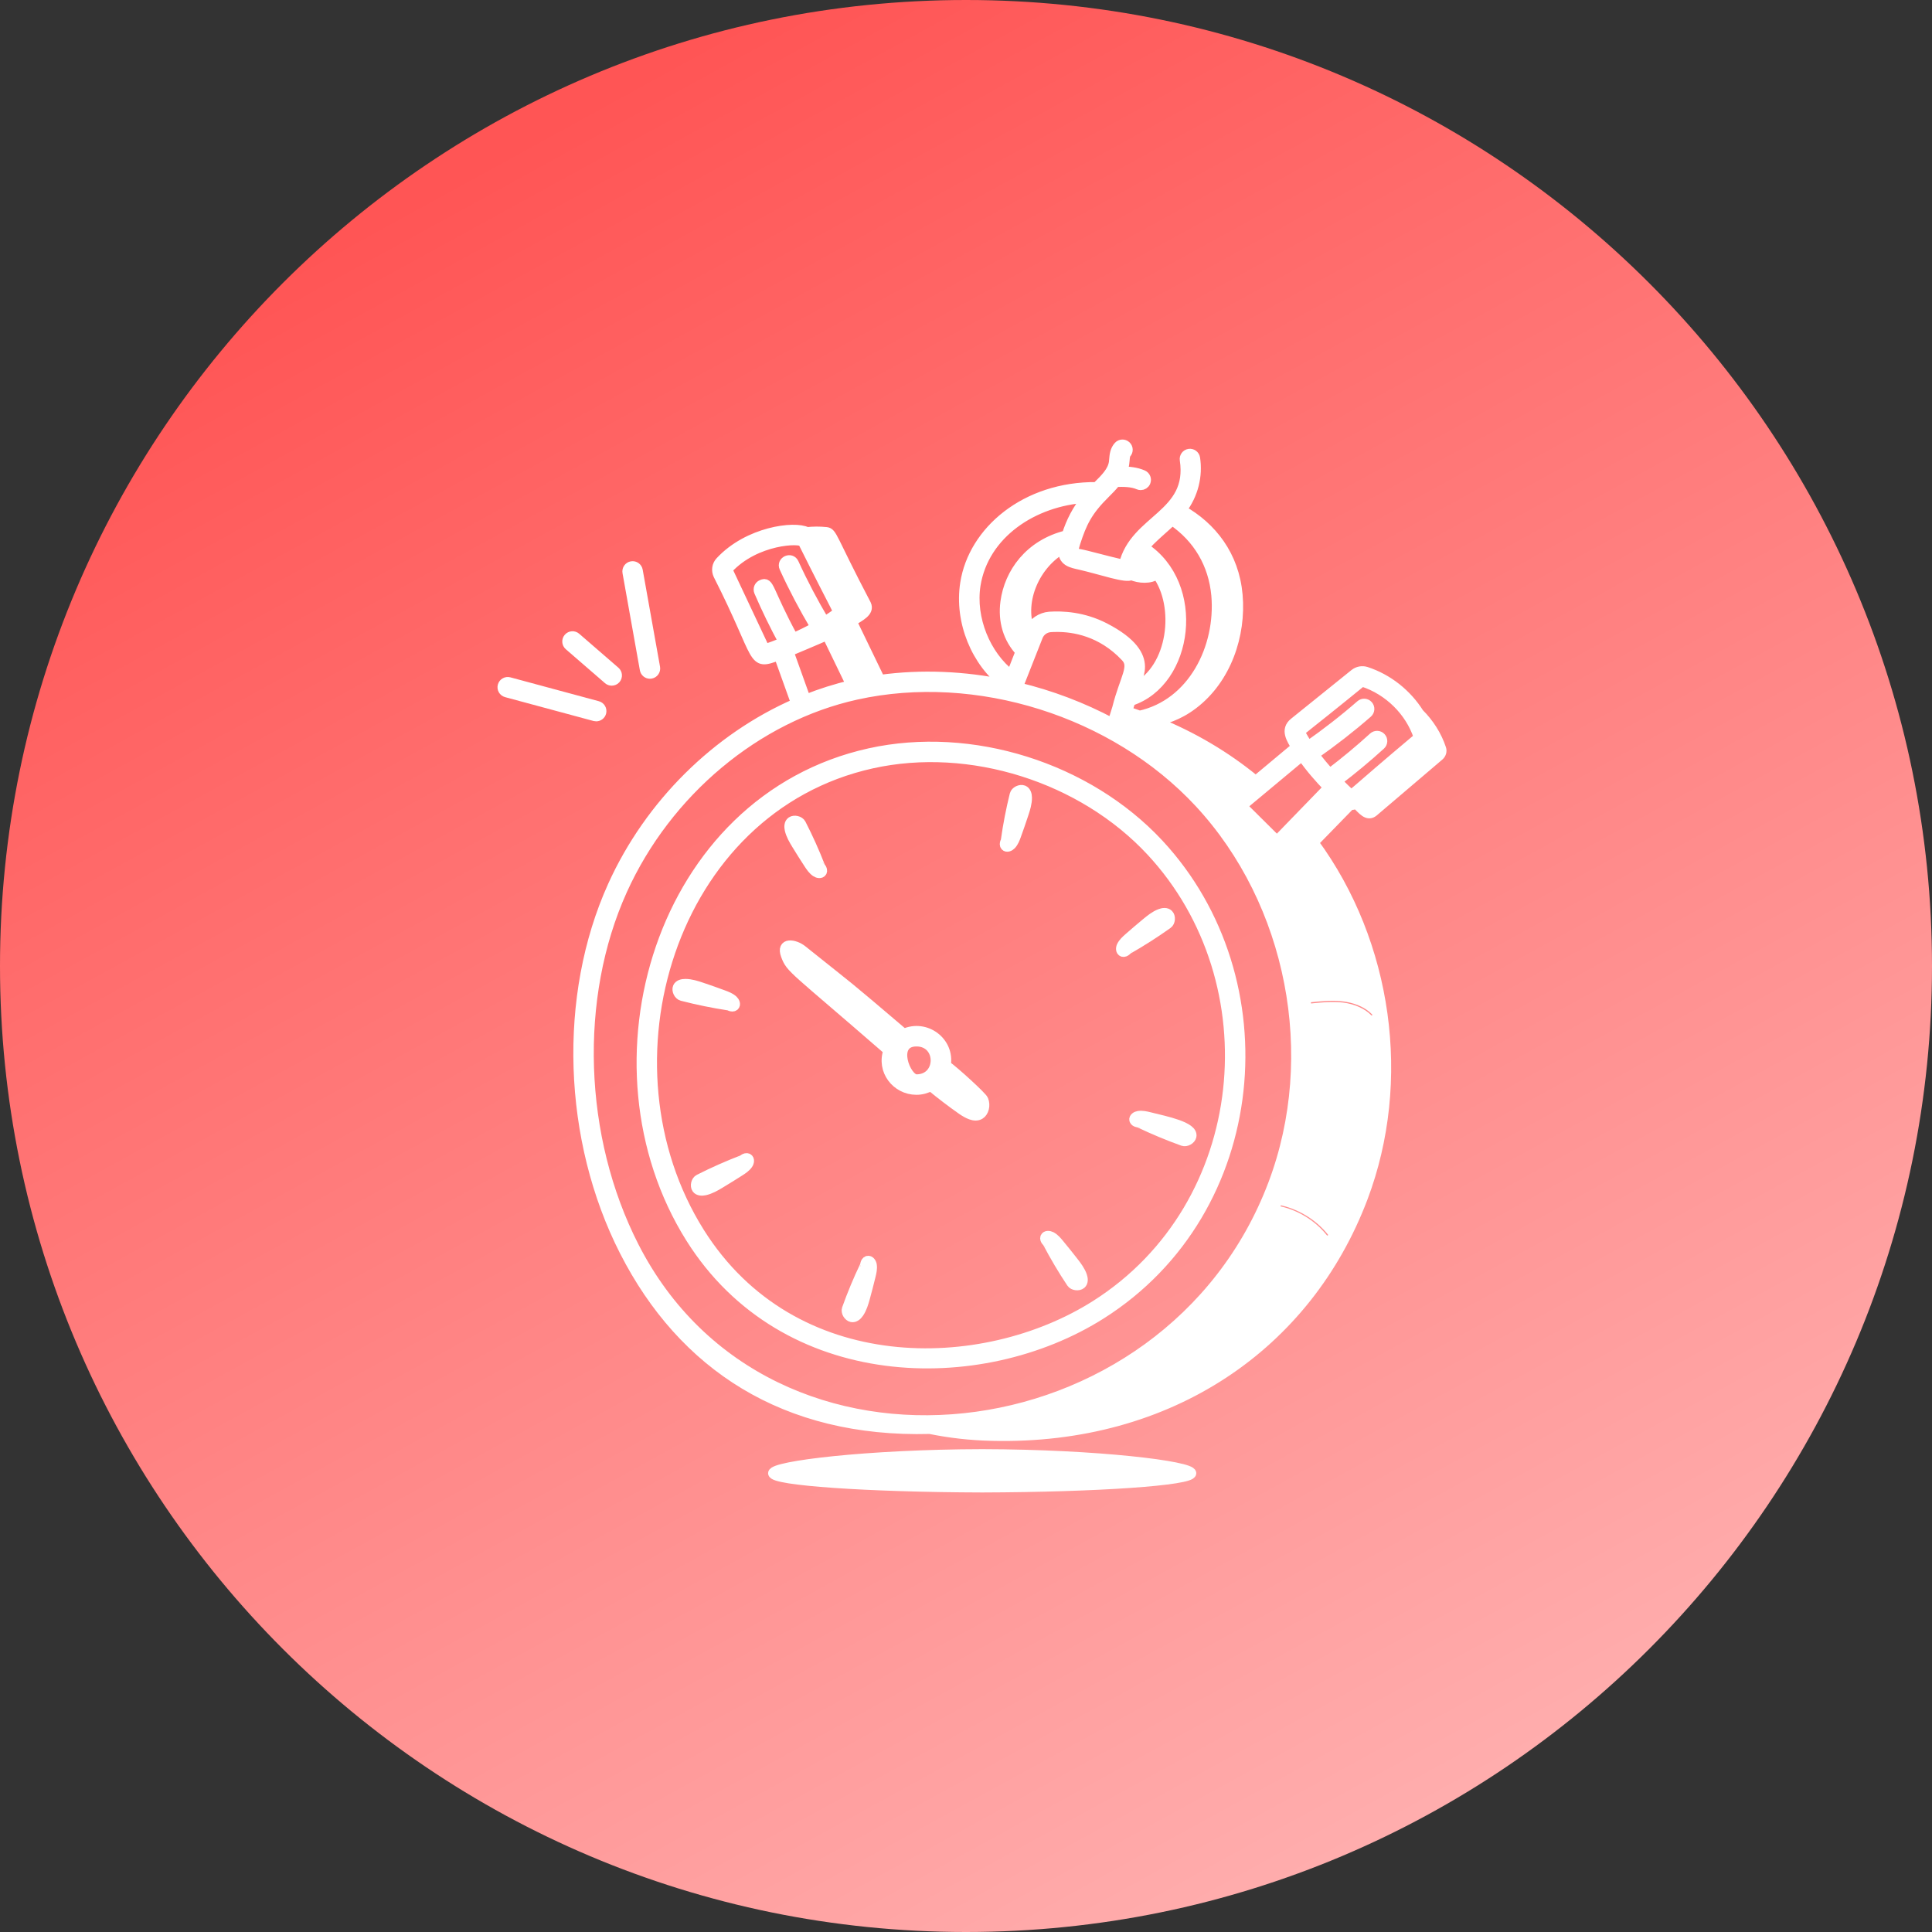
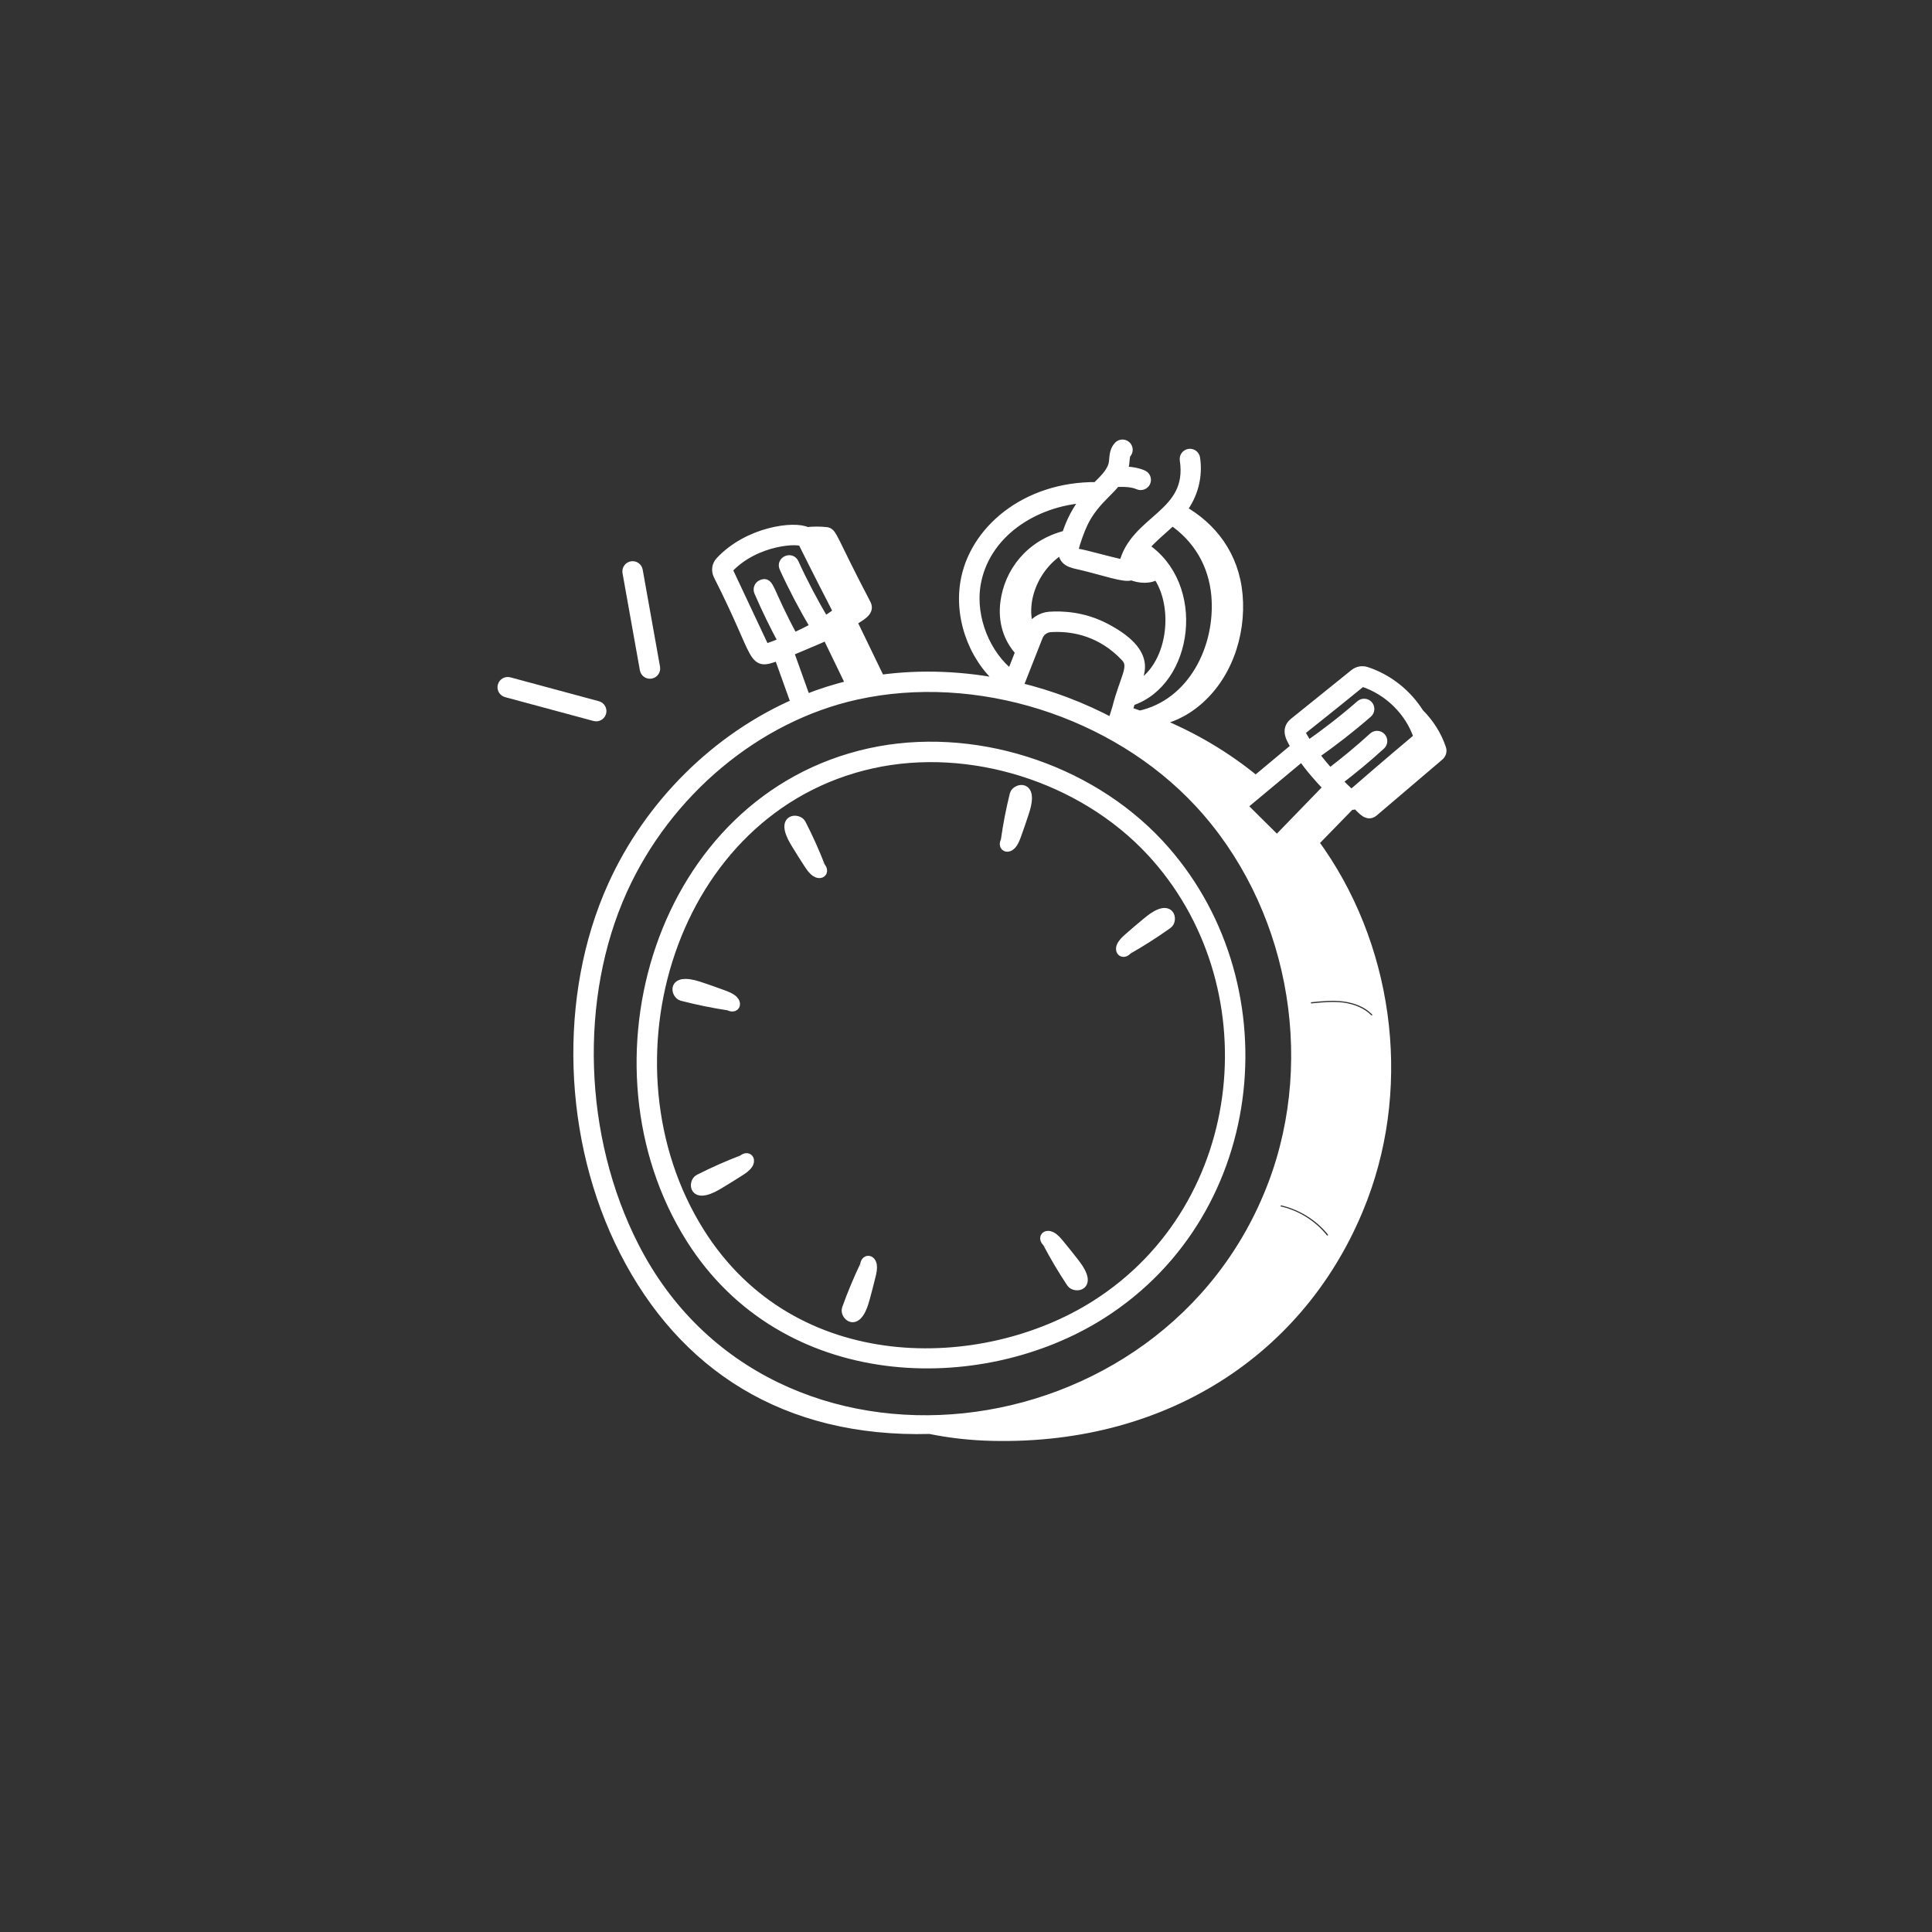
<svg xmlns="http://www.w3.org/2000/svg" width="100" height="100" viewBox="0 0 100 100" fill="none">
  <rect x="0" y="0" width="100" height="100" fill="#333333" stroke="none" />
-   <path d="M0 50C0 22.386 22.386 0 50 0C77.614 0 100 22.386 100 50C100 77.614 77.614 100 50 100C22.386 100 0 77.614 0 50Z" fill="url(#paint0_linear_3038_8)" />
-   <path d="M50.838 75.258C44.854 75.27 40.007 75.874 40.007 76.254C40.006 76.639 44.856 76.983 50.838 77C56.82 76.983 61.668 76.639 61.669 76.254C61.668 75.874 56.821 75.27 50.838 75.258Z" fill="white" stroke="white" stroke-width="0.5" />
  <path d="M59.987 43.684C56.29 39.708 50.275 37.817 45.016 38.977C34.146 41.377 30.093 55.108 35.746 64.093C40.596 71.801 50.742 71.998 57.007 68.024C65.483 62.648 66.485 50.674 59.987 43.684ZM56.707 67.551C50.865 71.257 41.034 71.446 36.22 63.795C30.745 55.092 34.686 41.831 45.137 39.524C50.206 38.403 56.01 40.228 59.577 44.065C65.869 50.832 64.851 62.387 56.707 67.551Z" fill="white" stroke="white" stroke-width="0.5" />
-   <path d="M48.964 55.133C49.166 53.916 47.913 52.983 46.784 53.5C43.467 50.678 44.3 51.394 41.522 49.17C41.141 48.865 40.399 48.735 40.672 49.459C40.938 50.164 41.016 50.065 45.976 54.375C45.602 55.408 46.397 56.417 47.435 56.417C47.706 56.417 47.957 56.343 48.178 56.222C48.7 56.652 49.238 57.063 49.792 57.452C50.045 57.624 50.446 57.866 50.727 57.687C50.926 57.565 51.027 57.223 50.906 56.926C50.844 56.758 49.412 55.452 48.964 55.133ZM47.435 53.914C48.751 53.914 48.749 55.858 47.435 55.858C46.886 55.858 46.12 53.914 47.435 53.914Z" fill="white" stroke="white" stroke-width="0.5" />
  <path d="M70.204 41.609C70.513 41.91 70.78 42.283 71.096 42.018L74.493 39.125C74.599 39.035 74.649 38.884 74.604 38.756C74.376 38.063 73.972 37.434 73.453 36.917C72.826 35.918 71.843 35.131 70.71 34.763C70.507 34.697 70.277 34.74 70.108 34.877L66.978 37.399C66.516 37.772 66.828 38.245 67.083 38.664L64.995 40.407C63.468 39.142 61.721 38.114 59.857 37.363C60.253 37.208 60.922 37.096 61.756 36.461C63.48 35.152 64.252 32.874 64.067 30.793C63.886 28.75 62.729 27.27 61.168 26.393C61.782 25.596 62.005 24.62 61.867 23.716C61.844 23.564 61.701 23.46 61.549 23.482C61.396 23.505 61.291 23.648 61.314 23.801C61.75 26.673 58.72 26.854 58.162 29.229C57.167 29.001 56.223 28.727 55.891 28.671C55.554 28.613 55.506 28.637 55.667 28.099C56 27.074 56.276 26.467 57.211 25.544C57.394 25.362 57.586 25.169 57.754 24.956C58.146 24.945 58.578 24.939 58.931 25.094C58.968 25.11 59.006 25.118 59.043 25.118C59.151 25.118 59.254 25.055 59.3 24.95C59.362 24.809 59.298 24.644 59.156 24.581C58.812 24.431 58.438 24.398 58.091 24.394C58.14 24.274 58.179 24.149 58.198 24.015C58.208 23.952 58.213 23.886 58.219 23.82C58.231 23.674 58.242 23.536 58.304 23.47C58.409 23.357 58.403 23.18 58.289 23.075C58.176 22.97 57.999 22.976 57.894 23.089C57.701 23.297 57.679 23.561 57.661 23.774C57.657 23.828 57.653 23.882 57.645 23.934C57.578 24.393 57.208 24.759 56.817 25.146C56.798 25.164 56.78 25.183 56.761 25.202C53.079 25.17 50.368 27.485 49.949 30.194C49.64 32.17 50.524 34.303 52.049 35.43C49.901 34.986 47.695 34.886 45.557 35.181L44.099 32.167C44.496 31.911 45.026 31.673 44.84 31.285C43.008 27.793 43.099 27.562 42.752 27.53C42.426 27.497 42.097 27.498 41.771 27.533C41.12 27.201 38.723 27.504 37.273 29.066C37.1 29.253 37.06 29.524 37.17 29.759C39.424 34.198 38.824 34.477 40.305 33.93L41.193 36.405C37.115 38.186 33.624 41.606 31.706 45.85C29.125 51.557 29.367 58.985 32.323 64.775C35.341 70.687 40.626 74.172 48.13 73.971C49.153 74.179 50.228 74.304 51.359 74.329C60.582 74.543 67.668 69.612 70.547 61.995C72.83 55.952 71.829 48.817 68.001 43.607L69.892 41.665C69.97 41.671 70.032 41.688 70.204 41.609ZM53.726 32.947C53.827 32.678 54.079 32.494 54.364 32.471C54.453 32.466 54.554 32.46 54.666 32.46C55.567 32.449 57.011 32.678 58.253 33.999C58.743 34.504 58.216 35.068 57.817 36.652L57.575 37.423C56.038 36.601 54.389 35.977 52.693 35.569L53.726 32.947ZM70.459 35.312C70.475 35.299 70.496 35.292 70.516 35.292C70.523 35.292 70.53 35.293 70.537 35.295C71.874 35.729 72.976 36.815 73.414 38.13C73.421 38.152 73.41 38.182 73.388 38.201C69.883 41.147 69.984 41.188 69.886 41.093C69.671 40.891 69.444 40.671 69.213 40.435C69.989 39.845 70.747 39.218 71.464 38.564C71.579 38.46 71.587 38.283 71.483 38.169C71.379 38.056 71.202 38.047 71.087 38.151C70.373 38.802 69.619 39.428 68.846 40.014C68.838 40.015 68.832 40.021 68.823 40.022C68.55 39.723 68.282 39.401 68.03 39.061C68.985 38.392 69.915 37.671 70.791 36.906C70.907 36.804 70.919 36.628 70.818 36.511C70.716 36.394 70.539 36.383 70.423 36.484C69.562 37.236 68.648 37.944 67.71 38.602C67.565 38.381 67.426 38.155 67.305 37.92C67.259 37.829 67.252 37.926 70.459 35.312ZM68.753 40.763L66.095 43.505L64.293 41.717L67.39 39.136C67.808 39.737 68.286 40.282 68.753 40.763ZM60.675 26.942C62.006 27.85 62.8 29.193 62.948 30.815C63.182 33.528 61.722 36.437 58.989 37.036C58.778 36.962 58.567 36.886 58.354 36.819L58.52 36.289C61.547 35.308 62.186 30.255 59.222 28.329C59.538 27.927 60.363 27.242 60.675 26.942ZM55.917 29.245C57.011 29.496 58.318 29.96 58.556 29.774C58.951 29.947 59.55 29.993 59.882 29.724C61.076 31.352 60.739 34.614 58.734 35.605C58.619 35.293 60.116 34.007 57.179 32.488C56.06 31.912 54.98 31.867 54.319 31.912C53.884 31.947 53.499 32.211 53.286 32.591C52.754 31.076 53.595 29.195 55.029 28.388C54.96 29.076 55.477 29.144 55.917 29.245ZM50.503 30.284C50.929 27.636 53.477 25.937 56.235 25.774C55.747 26.378 55.425 27.009 55.207 27.7C53.28 28.175 52.229 29.659 52.031 31.162C51.899 32.156 52.177 33.057 52.81 33.734L52.339 34.935C51.023 33.92 50.233 32.01 50.503 30.284ZM39.562 33.528L37.677 29.521C37.664 29.495 37.667 29.465 37.684 29.447C39.116 27.903 41.448 27.846 41.557 28.065C43.395 31.754 43.423 31.648 43.341 31.713C43.132 31.879 42.905 32.022 42.679 32.166C42.101 31.19 41.566 30.18 41.097 29.151C40.944 28.814 40.435 29.046 40.588 29.383C41.066 30.432 41.611 31.462 42.201 32.456C41.825 32.666 41.447 32.85 41.069 33.014C41.064 33.011 41.062 33.006 41.058 33.004C39.713 30.526 39.846 30.073 39.427 30.257C39.285 30.318 39.22 30.482 39.281 30.624C39.662 31.51 40.091 32.387 40.551 33.237C39.669 33.586 39.6 33.608 39.562 33.528ZM40.828 33.728C40.883 33.706 42.472 33.04 42.803 32.885L44.049 35.458C43.255 35.642 42.475 35.891 41.712 36.195L40.828 33.728ZM32.822 64.521C29.94 58.876 29.703 51.638 32.215 46.08C34.521 40.981 39.159 37.106 44.319 35.967C50.549 34.589 57.682 36.833 62.066 41.548C66.861 46.706 68.399 54.635 65.891 61.278C60.454 75.681 39.758 78.11 32.822 64.521ZM68.885 64.139C68.829 64.183 68.768 64.2 68.706 64.2C68.628 64.2 68.544 64.167 68.488 64.1C67.906 63.366 67.039 62.84 66.11 62.661C66.045 62.649 65.993 62.612 65.953 62.564C66.02 62.415 66.081 62.263 66.145 62.112C66.168 62.111 66.192 62.108 66.216 62.113C67.274 62.32 68.264 62.913 68.93 63.747C69.025 63.87 69.003 64.043 68.885 64.139ZM69.562 51.587C70.038 51.649 70.71 51.828 71.202 52.337C71.308 52.449 71.303 52.628 71.191 52.734C71.141 52.785 71.068 52.813 71.001 52.813C70.928 52.813 70.855 52.785 70.799 52.723C70.502 52.421 70.038 52.214 69.495 52.141C68.975 52.08 68.432 52.13 67.906 52.186C67.755 52.203 67.615 52.091 67.604 51.934C67.587 51.783 67.699 51.643 67.85 51.626C68.41 51.57 68.981 51.514 69.562 51.587Z" fill="white" stroke="white" stroke-width="0.5" />
  <path d="M52.972 40.897C52.807 40.831 52.554 40.955 52.512 41.125C52.318 41.909 52.164 42.702 52.052 43.502C52.042 43.574 52.046 43.516 52.02 43.585C51.993 43.654 51.984 43.739 52.034 43.794C52.114 43.882 52.264 43.817 52.345 43.73C52.475 43.589 52.544 43.406 52.608 43.227C52.741 42.861 52.868 42.492 52.99 42.121C53.08 41.849 53.167 41.57 53.164 41.284C53.163 41.131 53.115 40.954 52.972 40.897Z" fill="white" stroke="white" stroke-width="0.5" />
  <path d="M37.796 52.083C37.865 52.111 37.952 52.121 38.009 52.073C38.099 51.996 38.036 51.847 37.949 51.767C37.808 51.637 37.623 51.566 37.442 51.499C37.071 51.362 36.698 51.23 36.322 51.104C36.047 51.011 35.764 50.92 35.473 50.919C35.318 50.917 35.137 50.961 35.076 51.101C35.006 51.262 35.127 51.511 35.3 51.556C36.094 51.761 36.899 51.926 37.711 52.05C37.785 52.062 37.726 52.056 37.796 52.083Z" fill="white" stroke="white" stroke-width="0.5" />
-   <path d="M59.502 57.816C59.315 57.77 59.121 57.724 58.93 57.752C58.812 57.769 58.674 57.856 58.703 57.971C58.722 58.042 58.799 58.082 58.872 58.098C58.945 58.114 58.894 58.086 58.961 58.118C59.7 58.471 60.457 58.787 61.228 59.064C61.396 59.124 61.641 58.987 61.677 58.815C61.782 58.311 60.348 58.027 59.502 57.816Z" fill="white" stroke="white" stroke-width="0.5" />
  <path d="M60.482 47.323C60.373 47.214 60.189 47.238 60.044 47.294C59.774 47.4 59.544 47.585 59.322 47.77C59.019 48.021 58.719 48.276 58.424 48.536C58.28 48.663 58.133 48.795 58.05 48.966C57.998 49.072 57.995 49.233 58.108 49.273C58.178 49.298 58.255 49.257 58.31 49.207C58.364 49.157 58.312 49.183 58.377 49.146C59.087 48.741 59.777 48.301 60.441 47.827C60.586 47.724 60.607 47.448 60.482 47.323Z" fill="white" stroke="white" stroke-width="0.5" />
  <path d="M41.228 43.716C41.432 44.05 41.641 44.381 41.855 44.709C41.959 44.868 42.069 45.031 42.227 45.139C42.326 45.207 42.487 45.236 42.545 45.133C42.581 45.069 42.553 44.987 42.511 44.926C42.469 44.865 42.487 44.921 42.46 44.852C42.167 44.098 41.835 43.359 41.465 42.639C41.384 42.483 41.11 42.418 40.965 42.519C40.838 42.607 40.833 42.79 40.866 42.939C40.929 43.218 41.078 43.47 41.228 43.716Z" fill="white" stroke="white" stroke-width="0.5" />
  <path d="M38.499 59.987C38.437 60.028 38.493 60.01 38.424 60.037C37.659 60.331 36.909 60.663 36.179 61.033C36.02 61.113 35.957 61.383 36.06 61.525C36.151 61.649 36.337 61.652 36.489 61.618C36.773 61.554 37.028 61.406 37.277 61.256C37.615 61.053 37.95 60.845 38.283 60.632C38.444 60.529 38.61 60.42 38.718 60.263C38.786 60.166 38.814 60.007 38.709 59.951C38.643 59.916 38.561 59.945 38.499 59.987Z" fill="white" stroke="white" stroke-width="0.5" />
  <path d="M55.567 65.307C55.326 64.998 55.081 64.691 54.831 64.389C54.709 64.242 54.582 64.091 54.412 64.001C54.306 63.946 54.143 63.934 54.097 64.043C54.068 64.111 54.106 64.189 54.154 64.245C54.203 64.3 54.179 64.247 54.213 64.313C54.59 65.03 55.004 65.728 55.454 66.403C55.552 66.549 55.831 66.583 55.965 66.467C56.081 66.366 56.065 66.184 56.015 66.039C55.921 65.769 55.744 65.534 55.567 65.307Z" fill="white" stroke="white" stroke-width="0.5" />
  <path d="M44.907 65.253C44.834 65.272 44.795 65.349 44.779 65.421C44.763 65.492 44.791 65.441 44.76 65.508C44.41 66.238 44.099 66.986 43.827 67.747C43.768 67.912 43.911 68.151 44.086 68.184C44.238 68.213 44.376 68.09 44.462 67.963C44.623 67.725 44.705 67.444 44.781 67.168C44.884 66.792 44.982 66.414 45.074 66.035C45.119 65.851 45.163 65.66 45.132 65.473C45.113 65.357 45.022 65.222 44.907 65.253Z" fill="white" stroke="white" stroke-width="0.5" />
  <path d="M33.641 34.882C33.658 34.882 33.674 34.88 33.691 34.877C33.843 34.85 33.944 34.705 33.917 34.553L33.019 29.527C32.992 29.375 32.848 29.275 32.695 29.301C32.542 29.328 32.441 29.473 32.468 29.626L33.366 34.651C33.391 34.787 33.508 34.882 33.641 34.882Z" fill="white" stroke="white" stroke-width="0.5" />
-   <path d="M31.479 35.172C31.532 35.218 31.597 35.24 31.662 35.24C31.74 35.24 31.819 35.208 31.874 35.144C31.975 35.027 31.962 34.85 31.845 34.749L29.815 32.991C29.699 32.89 29.522 32.903 29.421 33.02C29.32 33.136 29.332 33.313 29.449 33.414L31.479 35.172Z" fill="white" stroke="white" stroke-width="0.5" />
  <path d="M30.859 37.086C30.982 37.086 31.095 37.004 31.129 36.879C31.169 36.73 31.081 36.576 30.931 36.536L26.353 35.301C26.203 35.261 26.05 35.349 26.01 35.499C25.97 35.648 26.058 35.801 26.207 35.842L30.786 37.077C30.81 37.083 30.834 37.086 30.859 37.086Z" fill="white" stroke="white" stroke-width="0.5" />
  <defs>
    <linearGradient id="paint0_linear_3038_8" x1="76.17" y1="100" x2="25.67" y2="8" gradientUnits="userSpaceOnUse">
      <stop stop-color="#FFB3B3" />
      <stop offset="1" stop-color="#FF5555" />
    </linearGradient>
  </defs>
</svg>